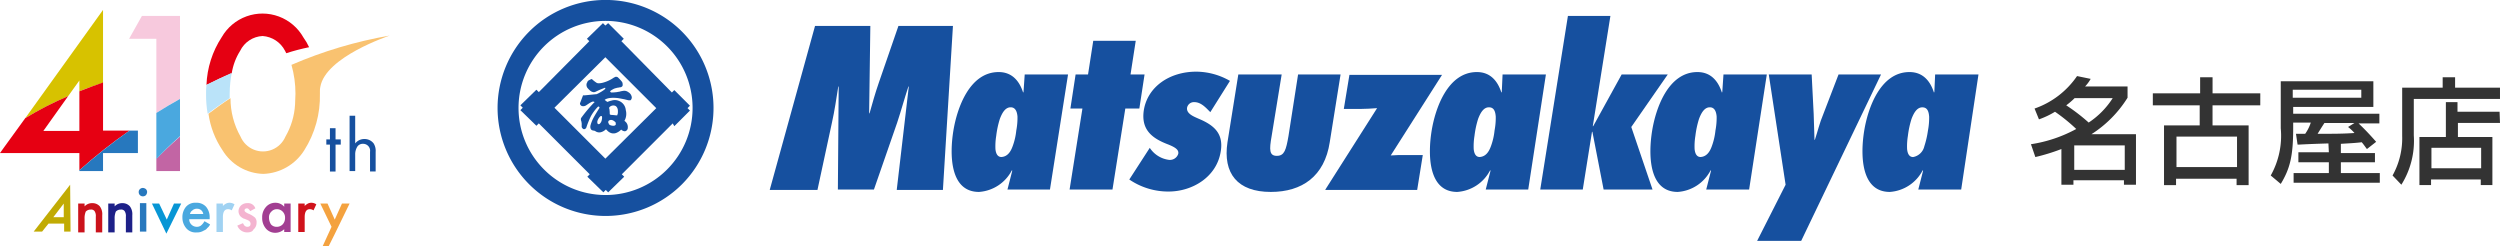
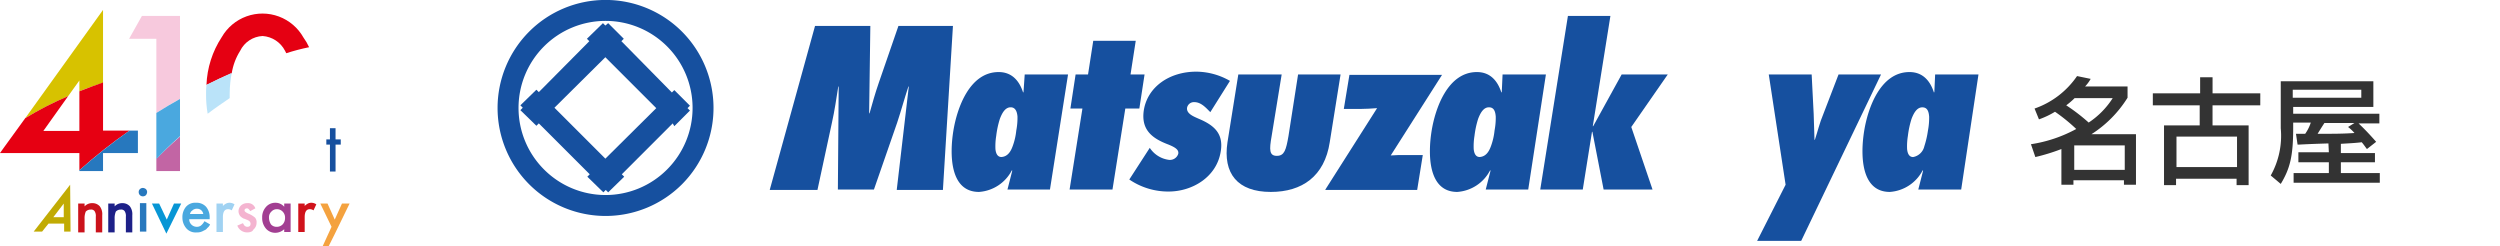
<svg xmlns="http://www.w3.org/2000/svg" width="340.407" height="33.503" viewBox="0 0 340.407 33.503">
  <defs>
    <clipPath id="a">
      <path d="M6.3,17.239a45.323,45.323,0,0,1,5.841-3l1.528-2.129v1.474a32.175,32.175,0,0,1,3.221-1.146V2.5Z" transform="translate(-6.3 -2.5)" />
    </clipPath>
    <linearGradient id="b" x1="-9.187" y1="11.808" x2="-9.136" y2="11.808" gradientUnits="objectBoundingBox">
      <stop offset="0" stop-color="#a08224" />
      <stop offset="1" stop-color="#d7c200" />
    </linearGradient>
    <clipPath id="c">
      <path d="M10.808,21.8v5.4H5.9L9.28,22.456a45.324,45.324,0,0,0-5.841,3L.546,29.443,0,30.207H10.808v2.347a68.814,68.814,0,0,1,6.823-5.4h-3.6V20.6c-1.092.382-2.129.764-3.221,1.2" transform="translate(0 -20.6)" />
    </clipPath>
    <linearGradient id="d" x1="-5.326" y1="13.835" x2="-5.295" y2="13.835" gradientUnits="objectBoundingBox">
      <stop offset="0" stop-color="#a62126" />
      <stop offset="0.002" stop-color="#a72126" />
      <stop offset="0.998" stop-color="#e50012" />
      <stop offset="1" stop-color="#e60012" />
    </linearGradient>
    <clipPath id="e">
      <path d="M33.947,4,32.2,7.111h3.712v10.1c1.037-.655,2.074-1.31,3.221-1.911V4Z" transform="translate(-32.2 -4)" />
    </clipPath>
    <linearGradient id="f" x1="-15.938" y1="12.988" x2="-15.86" y2="12.988" gradientUnits="objectBoundingBox">
      <stop offset="0" stop-color="#f19ec2" />
      <stop offset="0.998" stop-color="#f6c8dd" />
      <stop offset="1" stop-color="#f7c9dd" />
    </linearGradient>
    <clipPath id="g">
      <path d="M39,37.057v1.692h3.275V34c-1.31,1.146-2.4,2.183-3.275,3.057" transform="translate(-39 -34)" />
    </clipPath>
    <linearGradient id="h" x1="-35.653" y1="31.16" x2="-35.484" y2="31.16" gradientUnits="objectBoundingBox">
      <stop offset="0" stop-color="#7f1083" />
      <stop offset="0.002" stop-color="#7f1084" />
      <stop offset="1" stop-color="#c265a4" />
    </linearGradient>
    <clipPath id="i">
      <path d="M53.574,6.621a12.73,12.73,0,0,0-2.074,6.5c1.092-.546,2.238-1.092,3.439-1.583a8.118,8.118,0,0,1,1.146-3.057,3.592,3.592,0,0,1,3.057-2.02A3.723,3.723,0,0,1,62.2,8.477l.164.328a28.9,28.9,0,0,1,3.111-.819h0a7.517,7.517,0,0,0-.764-1.31,6.4,6.4,0,0,0-11.136-.055" transform="translate(-51.5 -3.4)" />
    </clipPath>
    <linearGradient id="j" x1="-8.73" y1="17.938" x2="-8.691" y2="17.938" gradientUnits="objectBoundingBox">
      <stop offset="0" stop-color="#a62126" />
      <stop offset="0.002" stop-color="#a62126" />
      <stop offset="0.998" stop-color="#e50012" />
      <stop offset="1" stop-color="#e50012" />
    </linearGradient>
    <clipPath id="k">
-       <path d="M63.3,12.885a14.235,14.235,0,0,1,.546,3.93c0,.491-.055.983-.055,1.474a9.821,9.821,0,0,1-1.31,4.367,3.323,3.323,0,0,1-6.114,0A10.6,10.6,0,0,1,55,17.416c-1.092.71-2.074,1.419-3,2.129a11.829,11.829,0,0,0,1.911,4.967,6.707,6.707,0,0,0,5.568,3.221,6.857,6.857,0,0,0,5.568-3.221,13.735,13.735,0,0,0,2.129-7.7v-.328a2.239,2.239,0,0,1,.055-.6c.71-4.094,9.334-6.933,9.444-6.987A59.3,59.3,0,0,0,63.3,12.885" transform="translate(-52 -8.9)" />
-     </clipPath>
+       </clipPath>
    <linearGradient id="l" x1="-4.931" y1="9.15" x2="-4.909" y2="9.15" gradientUnits="objectBoundingBox">
      <stop offset="0" stop-color="#f08200" />
      <stop offset="1" stop-color="#f9c270" />
    </linearGradient>
    <clipPath id="m">
      <path d="M39,26.611v6.278c.873-.928,1.911-1.965,3.221-3.111V24.7c-1.092.6-2.183,1.256-3.221,1.911" transform="translate(-39 -24.7)" />
    </clipPath>
    <linearGradient id="n" x1="-35.653" y1="18.907" x2="-35.484" y2="18.907" gradientUnits="objectBoundingBox">
      <stop offset="0" stop-color="#0896d5" />
      <stop offset="1" stop-color="#4aa8df" />
    </linearGradient>
    <clipPath id="o">
      <path d="M51.455,19.838a8.844,8.844,0,0,0-.055,1.2,14.941,14.941,0,0,0,.218,2.729c.928-.71,1.965-1.419,3-2.129v-.6a15.65,15.65,0,0,1,.273-2.839q-1.8.819-3.439,1.638" transform="translate(-51.4 -18.2)" />
    </clipPath>
    <linearGradient id="p" x1="-34.815" y1="28.574" x2="-34.659" y2="28.574" gradientUnits="objectBoundingBox">
      <stop offset="0" stop-color="#8cc5ec" />
      <stop offset="0.997" stop-color="#bae2f8" />
      <stop offset="1" stop-color="#bae3f9" />
    </linearGradient>
    <clipPath id="q">
      <path d="M26.623,32.6A78.086,78.086,0,0,0,19.8,38v.109h3.221V35.657H27.77V32.6H26.623Z" transform="translate(-19.8 -32.6)" />
    </clipPath>
    <linearGradient id="r" x1="-13.127" y1="28.396" x2="-13.058" y2="28.396" gradientUnits="objectBoundingBox">
      <stop offset="0" stop-color="#1d2087" />
      <stop offset="0" stop-color="#1d2088" />
      <stop offset="1" stop-color="#2778be" />
    </linearGradient>
  </defs>
  <g transform="translate(0 -0.025)">
    <g transform="translate(0 0.025)">
      <g transform="translate(3.439 1.351)">
        <g clip-path="url(#a)">
          <rect width="10.59" height="14.739" fill="url(#b)" />
        </g>
      </g>
      <g transform="translate(0 11.231)">
        <g clip-path="url(#c)">
          <rect width="17.632" height="11.955" transform="translate(0 0)" fill="url(#d)" />
        </g>
      </g>
      <g transform="translate(44.434 15.762)">
        <path d="M82.656,34.238V37.9h-.764V34.238H81.4v-.71h.491V32h.764v1.528h.71v.71Z" transform="translate(-81.4 -30.308)" fill="#16509f" />
-         <path d="M87.2,28.9h.764v3.767a1.571,1.571,0,0,1,1.256-.6,1.553,1.553,0,0,1,1.256.6,1.887,1.887,0,0,1,.273,1.146v2.675h-.764V33.813a.945.945,0,0,0-.928-1.092.9.9,0,0,0-.764.328,1.949,1.949,0,0,0-.328,1.146v2.238H87.2Z" transform="translate(-84.034 -28.9)" fill="#16509f" />
      </g>
      <g transform="translate(17.577 2.17)">
        <g clip-path="url(#e)">
          <rect width="6.987" height="13.21" fill="url(#f)" />
        </g>
      </g>
      <g transform="translate(21.289 18.546)">
        <g clip-path="url(#g)">
          <rect width="3.221" height="4.804" fill="url(#h)" />
        </g>
      </g>
      <g transform="translate(28.113 1.842)">
        <g clip-path="url(#i)">
          <rect width="13.974" height="9.717" fill="url(#j)" />
        </g>
      </g>
      <g transform="translate(28.385 4.845)">
        <g clip-path="url(#k)">
          <rect width="24.783" height="18.833" transform="translate(-0.109)" fill="url(#l)" />
        </g>
      </g>
      <g transform="translate(21.289 13.469)">
        <g clip-path="url(#m)">
          <rect width="3.221" height="8.188" transform="translate(0 -0.055)" fill="url(#n)" />
        </g>
      </g>
      <g transform="translate(28.058 9.921)">
        <g clip-path="url(#o)">
          <rect width="3.494" height="5.568" fill="url(#p)" />
        </g>
      </g>
      <g transform="translate(10.808 17.782)">
        <g clip-path="url(#q)">
          <rect width="7.97" height="5.513" fill="url(#r)" />
        </g>
      </g>
      <path d="M19.5,50.755h.873v.382a1.364,1.364,0,0,1,1.037-.437,1.314,1.314,0,0,1,1.037.437,1.756,1.756,0,0,1,.328,1.2v2.347H21.9V52.556a1.208,1.208,0,0,0-.164-.764.575.575,0,0,0-.546-.218.9.9,0,0,0-.655.273,2.281,2.281,0,0,0-.164.983v1.856H19.5Z" transform="translate(-8.855 -23.038)" fill="#cb121b" />
      <path d="M27,50.755h.873v.382a1.364,1.364,0,0,1,1.037-.437,1.314,1.314,0,0,1,1.037.437,1.756,1.756,0,0,1,.328,1.2v2.347H29.4V52.556a1.208,1.208,0,0,0-.164-.764.575.575,0,0,0-.546-.218.9.9,0,0,0-.655.273,2.281,2.281,0,0,0-.164.983v1.856H27Z" transform="translate(-12.261 -23.038)" fill="#1d2088" />
      <path d="M34.6,47.446a.5.5,0,0,1,.164-.382.59.59,0,0,1,.382-.164.726.726,0,0,1,.437.164.59.59,0,0,1,.164.382.726.726,0,0,1-.164.437.59.59,0,0,1-.382.164.564.564,0,0,1-.6-.6m1.037,5.4h-.873V48.974h.873Z" transform="translate(-15.713 -21.312)" fill="#2778be" />
      <path d="M38.883,50.8l1.037,2.183L40.9,50.8h.983l-2.02,4.094L37.9,50.8Z" transform="translate(-17.211 -23.083)" fill="#0896d5" />
      <path d="M49.212,52.838H46.428a.991.991,0,0,0,.328.764,1.038,1.038,0,0,0,.71.273.922.922,0,0,0,.546-.164,1.926,1.926,0,0,0,.491-.6l.764.437a1.189,1.189,0,0,1-.382.491.849.849,0,0,1-.437.328,1.939,1.939,0,0,1-.491.218,1.857,1.857,0,0,1-.546.055,1.66,1.66,0,0,1-1.365-.546A2.218,2.218,0,0,1,45.5,52.62a2.185,2.185,0,0,1,.491-1.474,1.66,1.66,0,0,1,1.365-.546,1.732,1.732,0,0,1,1.365.546,2.185,2.185,0,0,1,.491,1.474Zm-.873-.71a.828.828,0,0,0-.873-.71.692.692,0,0,0-.328.055.727.727,0,0,0-.273.164c-.055.055-.164.109-.218.218s-.109.164-.109.273Z" transform="translate(-20.663 -22.992)" fill="#4aa8df" />
      <path d="M54,50.709h.873v.328a1.789,1.789,0,0,1,.437-.328,1.028,1.028,0,0,1,.437-.109,1.2,1.2,0,0,1,.71.218l-.382.819a.88.88,0,0,0-.491-.164c-.491,0-.71.382-.71,1.092v2.02H54Z" transform="translate(-24.523 -22.992)" fill="#a0d2f2" />
      <path d="M61.656,51.4l-.71.382c-.109-.218-.273-.382-.437-.382-.109,0-.164.055-.218.055a.284.284,0,0,0-.109.218c0,.164.164.273.491.437a3.12,3.12,0,0,1,.928.546.926.926,0,0,1,.218.71,1.166,1.166,0,0,1-.437.928c-.109.273-.437.382-.819.382a1.409,1.409,0,0,1-1.365-.928l.764-.328c.109.164.164.328.218.328a.5.5,0,0,0,.382.164c.328,0,.437-.164.437-.437a.512.512,0,0,0-.328-.437c-.109-.055-.164-.109-.273-.109-.109-.055-.164-.109-.273-.109a1.558,1.558,0,0,1-.546-.382,1.145,1.145,0,0,1-.218-.6,1.111,1.111,0,0,1,.328-.819,1.24,1.24,0,0,1,.873-.328,1.045,1.045,0,0,1,1.092.71" transform="translate(-26.884 -23.032)" fill="#f4b4d0" />
      <path d="M68.4,50.709h.873v3.876H68.4V54.2a1.791,1.791,0,0,1-1.2.491,1.661,1.661,0,0,1-1.31-.6A2.185,2.185,0,0,1,65.4,52.62a2.041,2.041,0,0,1,.491-1.419,1.661,1.661,0,0,1,1.31-.6,1.548,1.548,0,0,1,1.2.546ZM66.328,52.62a1.692,1.692,0,0,0,.273.928.991.991,0,0,0,.764.328,1.111,1.111,0,0,0,.819-.328,1.24,1.24,0,0,0,.328-.873,1.152,1.152,0,0,0-.328-.873,1.078,1.078,0,0,0-.764-.328.991.991,0,0,0-.764.328,1.03,1.03,0,0,0-.328.819" transform="translate(-29.7 -22.992)" fill="#a23e92" />
      <path d="M74.4,50.709h.873v.328a1.789,1.789,0,0,1,.437-.328,1.028,1.028,0,0,1,.437-.109,1.2,1.2,0,0,1,.71.218l-.382.819a.88.88,0,0,0-.491-.164c-.491,0-.71.382-.71,1.092v2.02H74.4Z" transform="translate(-33.787 -22.992)" fill="#d0121b" />
      <path d="M13.367,46.1,8.4,52.487H9.546l.873-1.092h2.129v1.092h.873L13.367,46.1Zm-.873,4.422H11.075l1.419-1.856Z" transform="translate(-3.815 -20.949)" fill="#c1ab04" />
      <path d="M83.885,50.8H82.848l-.983,2.183L80.883,50.8H79.9l1.528,3.166-1.2,2.62h.819l.819-1.638Z" transform="translate(-36.285 -23.083)" fill="#f4a23f" />
      <path d="M149.222,4.324a14.706,14.706,0,1,0,0,20.8,14.727,14.727,0,0,0,0-20.8M130.443,23.1a11.85,11.85,0,1,1,16.758,0,11.828,11.828,0,0,1-16.758,0" transform="translate(-56.368 -0.025)" fill="#16509f" />
      <path d="M150.762,19.829,152.89,17.7l-.328-.328.328-.328-2.129-2.129-.328.328-6.878-6.987.328-.328L141.755,5.8l-.382.328-.328-.328-2.183,2.129.328.328-6.878,6.933-.328-.328L129.8,16.99l.328.328-.328.328,2.184,2.129.328-.328,6.933,6.933-.328.328,2.183,2.129.328-.328.328.328,2.184-2.129-.328-.328,6.933-6.933Zm-9.389,4.422-6.933-6.933,6.933-6.878,6.933,6.933Z" transform="translate(-58.946 -2.648)" fill="#16509f" />
-       <path d="M151.73,21.971a.945.945,0,0,0-.491-.71.879.879,0,0,0-.71-.164,2.769,2.769,0,0,0-.491.109,2.482,2.482,0,0,0-.328.055s-.437.055-.71.055a.27.27,0,0,1-.164-.055.191.191,0,0,1-.055-.109s.055-.109.382-.273a1.2,1.2,0,0,1,.437-.164.662.662,0,0,1,.273-.055,1.19,1.19,0,0,1,.328-.055s.218-.055.273-.218a.869.869,0,0,0-.055-.491,4.975,4.975,0,0,0-.6-.655.42.42,0,0,0-.328-.055l-.218.109a4.7,4.7,0,0,1-1.583.71,2.252,2.252,0,0,1-.491.055.539.539,0,0,1-.328-.109,4.266,4.266,0,0,1-.546-.437s-.109-.055-.164,0l-.328.164c-.055.055-.164.164-.164.218s-.109.164-.109.328a.734.734,0,0,0,.109.437,2.718,2.718,0,0,0,.437.437.78.78,0,0,0,.382.164s.055.055.328-.055a9.763,9.763,0,0,1,1.146-.491l.109-.055s.055,0,.055.109c0,0,0,.164-1.037.71a.169.169,0,0,0-.109.055l-1.638.164h-.218a.053.053,0,0,0-.055.055s-.164.437-.273.71a2.57,2.57,0,0,1-.109.273.286.286,0,0,0,.055.273.376.376,0,0,0,.273.164.7.7,0,0,0,.491-.109l.328-.218a3.147,3.147,0,0,1,.491-.273.426.426,0,0,1,.273,0l.055.055a.053.053,0,0,1-.055.055,18.909,18.909,0,0,0-1.747,2.074.319.319,0,0,0-.055.218s0,.164.055.218c0,.055.055.273.055.328v.491a.545.545,0,0,0,.218.273.264.264,0,0,0,.218,0,.376.376,0,0,0,.218-.273,11.672,11.672,0,0,1,.6-1.474,6.169,6.169,0,0,1,.928-1.256.191.191,0,0,1,.109-.055.169.169,0,0,1,.109.055c0,.055.055.109,0,.164,0,0-.6.928-.873,1.474a4.953,4.953,0,0,0-.328.873.812.812,0,0,0,0,.382s.055.218.218.273a.565.565,0,0,0,.218.055.551.551,0,0,1,.273.109.929.929,0,0,0,.71.109,1.511,1.511,0,0,0,.6-.328l.055-.055h.055l.109.109a1.32,1.32,0,0,0,.546.382,1.037,1.037,0,0,0,.819-.055,1.821,1.821,0,0,0,.546-.382s0-.055.055,0c0,0,.109.109.164.109,0,0,.273.164.437.055a.47.47,0,0,0,.273-.437.988.988,0,0,0-.164-.655,1.116,1.116,0,0,0-.273-.273s-.055,0,0-.055a1.932,1.932,0,0,0,.164-1.419,1.473,1.473,0,0,0-.928-1.256,1.438,1.438,0,0,0-.983-.055s-.218.055-.382.109a.55.55,0,0,1-.164.055.076.076,0,0,1-.109,0s-.164-.164-.218-.164l-.055-.055s-.055-.055,0-.055c0,0,.382-.382,1.8-.218,0,0,.328.055.873.164l.437.109a.925.925,0,0,0,.437,0c-.109,0,.109-.055.109-.382m-3.057,1.365a.718.718,0,0,1,.764-.218s.273.055.382.491a2.05,2.05,0,0,1,0,.6.55.55,0,0,0-.055.164.053.053,0,0,1-.055.055H149.6s-.437-.055-.6-.055c0,0-.218,0-.273-.109a5.637,5.637,0,0,0-.055-.764q-.082,0,0-.164m-.109,1.856s.328-.382.873.109a.237.237,0,0,1,.109.218v.164s-.055.164-.328.164c0,0-.437,0-.6-.218a.55.55,0,0,1-.055-.164c-.055,0-.055-.164,0-.273m-.928-.109a.867.867,0,0,1-.273.491.239.239,0,0,1-.164.055s-.109,0-.164-.164v-.218a1.507,1.507,0,0,1,.437-.71s.109-.055.164,0c0,0,.109.109,0,.546" transform="translate(-65.701 -8.72)" fill="#16509f" />
      <path d="M209.3,28.772l1.638-14.029h-.055c-.546,1.638-.983,3.275-1.528,4.913l-3.166,9.116H201.28l.109-14.029h-.055c-.273,1.692-.491,3.275-.873,4.967L198.5,28.826H192L198.168,6.5H205.7l-.164,11.9h.055c.382-1.365.764-2.729,1.255-4.149L209.523,6.5h7.424l-1.365,22.326H209.3Z" transform="translate(-87.192 -2.965)" fill="#16509f" />
      <path d="M250.764,33.994h-5.786l.655-2.566-.055-.055a5.449,5.449,0,0,1-4.476,2.948c-4.039,0-3.985-5.24-3.494-8.3S239.792,18,243.777,18c1.856,0,2.839,1.256,3.33,2.784l.055-.055.164-2.4h5.9Zm-5.077-5.9a8.678,8.678,0,0,0,.491-2.129,9.206,9.206,0,0,0,.164-1.911c-.055-.655-.273-1.256-.928-1.256-.71,0-1.146.71-1.474,1.583a12.5,12.5,0,0,0-.491,2.293,8.84,8.84,0,0,0-.109,1.8c.055.6.273,1.092.819,1.092.819-.055,1.256-.71,1.528-1.474" transform="translate(-107.799 -8.188)" fill="#16509f" />
      <path d="M266.8,30.452l1.747-11.027h-1.638l.71-4.64h1.692l.71-4.585h5.786l-.71,4.585h1.911l-.71,4.64h-1.911l-1.747,11.027Z" transform="translate(-121.161 -4.646)" fill="#16509f" />
      <path d="M284.484,28.272a3.674,3.674,0,0,0,2.62,1.638,1.186,1.186,0,0,0,1.256-.819c.109-.546-.382-.873-1.31-1.256-2.184-.819-3.767-1.965-3.384-4.64.491-3.221,3.494-5.295,7.151-5.295a9.3,9.3,0,0,1,4.585,1.256l-2.675,4.258c-.6-.6-1.255-1.365-2.183-1.365a.947.947,0,0,0-.983.764c-.109.819.928,1.2,1.528,1.474,1.965.819,3.494,1.911,3.057,4.476-.546,3.494-3.876,5.459-7.1,5.459a9.4,9.4,0,0,1-5.35-1.638Z" transform="translate(-127.927 -8.142)" fill="#16509f" />
      <path d="M313.469,18.6,312.1,27.006c-.328,1.856-.328,2.675.71,2.675s1.255-.819,1.583-2.675l1.31-8.406h5.786l-1.474,9.225c-.71,4.64-3.767,6.769-8.024,6.769-4.531,0-6.55-2.511-5.9-6.769l1.474-9.225Z" transform="translate(-138.953 -8.46)" fill="#16509f" />
      <path d="M330.6,34.312l7.042-11.081c-.764.055-1.528.109-2.293.109h-2.238l.764-4.64h12.61L339.5,29.672c.655-.055,1.255-.055,1.965-.055h2.4l-.764,4.749H330.6Z" transform="translate(-150.134 -8.506)" fill="#16509f" />
      <path d="M370.064,33.994h-5.786l.655-2.566-.055-.055a5.449,5.449,0,0,1-4.476,2.948c-4.039,0-3.985-5.24-3.494-8.3S359.092,18,363.077,18c1.856,0,2.839,1.256,3.33,2.784l.055-.055.109-2.4h5.9Zm-5.077-5.9a8.677,8.677,0,0,0,.491-2.129,9.206,9.206,0,0,0,.164-1.911c-.055-.655-.218-1.256-.928-1.256s-1.146.71-1.474,1.583a12.5,12.5,0,0,0-.491,2.293,8.841,8.841,0,0,0-.109,1.8c.055.6.273,1.092.819,1.092.819-.055,1.256-.71,1.528-1.474" transform="translate(-161.977 -8.188)" fill="#16509f" />
      <path d="M391.3,19.776h-.055l-1.256,7.861H384.2L387.967,4h5.786l-2.4,15.012h.055l3.876-7.042h6.278l-4.967,7.151,2.893,8.516h-6.66Z" transform="translate(-174.475 -1.83)" fill="#16509f" />
-       <path d="M425.118,33.994h-5.841l.655-2.566-.055-.055a5.449,5.449,0,0,1-4.476,2.948c-4.039,0-3.985-5.24-3.494-8.3S414.092,18,418.077,18c1.856,0,2.839,1.256,3.33,2.784l.055-.055.164-2.4h5.9Zm-5.077-5.9a8.678,8.678,0,0,0,.491-2.129,9.206,9.206,0,0,0,.164-1.911c-.055-.655-.273-1.256-.928-1.256-.71,0-1.146.71-1.474,1.583a12.506,12.506,0,0,0-.491,2.293,8.843,8.843,0,0,0-.109,1.8c.055.6.273,1.092.819,1.092.819-.055,1.256-.71,1.528-1.474" transform="translate(-186.953 -8.188)" fill="#16509f" />
      <path d="M438.3,41.254l3.876-7.642L439.883,18.6h5.841L446,24c.055,1.146.055,2.347.109,3.494h.055c.382-1.146.655-2.347,1.146-3.494l2.074-5.4h5.786L444.3,41.254Z" transform="translate(-199.043 -8.46)" fill="#16509f" />
      <path d="M478.018,33.994h-5.841l.655-2.566-.055-.055a5.449,5.449,0,0,1-4.476,2.948c-4.039,0-3.985-5.24-3.494-8.3S466.992,18,470.977,18c1.856,0,2.839,1.256,3.33,2.784l.055-.055.109-2.4h5.9ZM473,28.1a12.311,12.311,0,0,0,.491-2.129,9.21,9.21,0,0,0,.164-1.911c-.055-.655-.218-1.256-.928-1.256s-1.146.71-1.474,1.583a12.507,12.507,0,0,0-.491,2.293,8.839,8.839,0,0,0-.109,1.8c.055.6.273,1.092.819,1.092A1.92,1.92,0,0,0,473,28.1" transform="translate(-210.977 -8.188)" fill="#16509f" />
    </g>
    <g transform="translate(276.54 10.383)">
      <path d="M7146.092-35.578A11.619,11.619,0,0,0,7151.878-40l1.855.382a5.1,5.1,0,0,1-.764,1.037h5.786v1.528a15.8,15.8,0,0,1-4.913,4.967h6.06v6.878h-1.638v-.6h-6.878v.6h-1.638v-4.858a26.665,26.665,0,0,1-3.548,1.092l-.6-1.747a18.728,18.728,0,0,0,6.168-2.074,23.631,23.631,0,0,0-2.893-2.347,11.407,11.407,0,0,1-2.183,1.037ZM7151.55-37a9.879,9.879,0,0,1-1.146.983,25.276,25.276,0,0,1,3.057,2.347,11.213,11.213,0,0,0,3.275-3.33Zm-.055,6.441v3.33h6.878v-3.33Z" transform="translate(-7145.601 40)" fill="#333" />
      <path d="M7190.63-35.879h-6.5v2.729h4.913v8.134h-1.638v-.873h-8.243v.873h-1.638V-33.15h4.858v-2.729H7176v-1.638h6.441V-39.7h1.692v2.183h6.5Zm-11.409,4.258v4.149h8.243v-4.149Z" transform="translate(-7159.405 39.864)" fill="#333" />
      <path d="M7213.261-30.239c-3.494.109-3.821.164-4.2.164l-.218-1.474h1.255a5.718,5.718,0,0,0,.764-1.528h-2.4v.764c0,3.821-.437,5.513-1.692,7.588l-1.365-1.146a11.054,11.054,0,0,0,1.365-6.441V-38.7h12.609v3.494h-10.917v.928h11.736v1.31h-2.838c.818.764,1.638,1.638,2.4,2.511l-1.255.983c-.219-.273-.383-.546-.71-.928-.764.109-2.02.164-2.839.218v1.256h4.641v1.256h-4.641V-26.2h5.3v1.31h-11.736V-26.2h4.8v-1.474h-4.149v-1.365h4.149Zm-4.858-7.315v1.092h9.334v-1.092Zm8.406,4.531h-4.094c-.6.928-.655,1.037-.928,1.474,2.128,0,3.439,0,5.022-.109a6.225,6.225,0,0,0-.873-.819Z" transform="translate(-7172.756 39.41)" fill="#333" />
-       <path d="M7237.11-38.281h5.514V-39.7h1.692v1.419h6.113v1.528h-11.736v4.967A11.246,11.246,0,0,1,7237-25.071l-1.2-1.256a10.427,10.427,0,0,0,1.31-5.4Zm13.319,4.8H7244.7v1.911h4.694v6.55h-1.583v-.764h-6.769v.764h-1.583v-6.55h3.6v-4.749h1.583v1.31h5.731Zm-9.334,3.384v2.784h6.769v-2.784Z" transform="translate(-7186.563 39.864)" fill="#333" />
    </g>
  </g>
</svg>